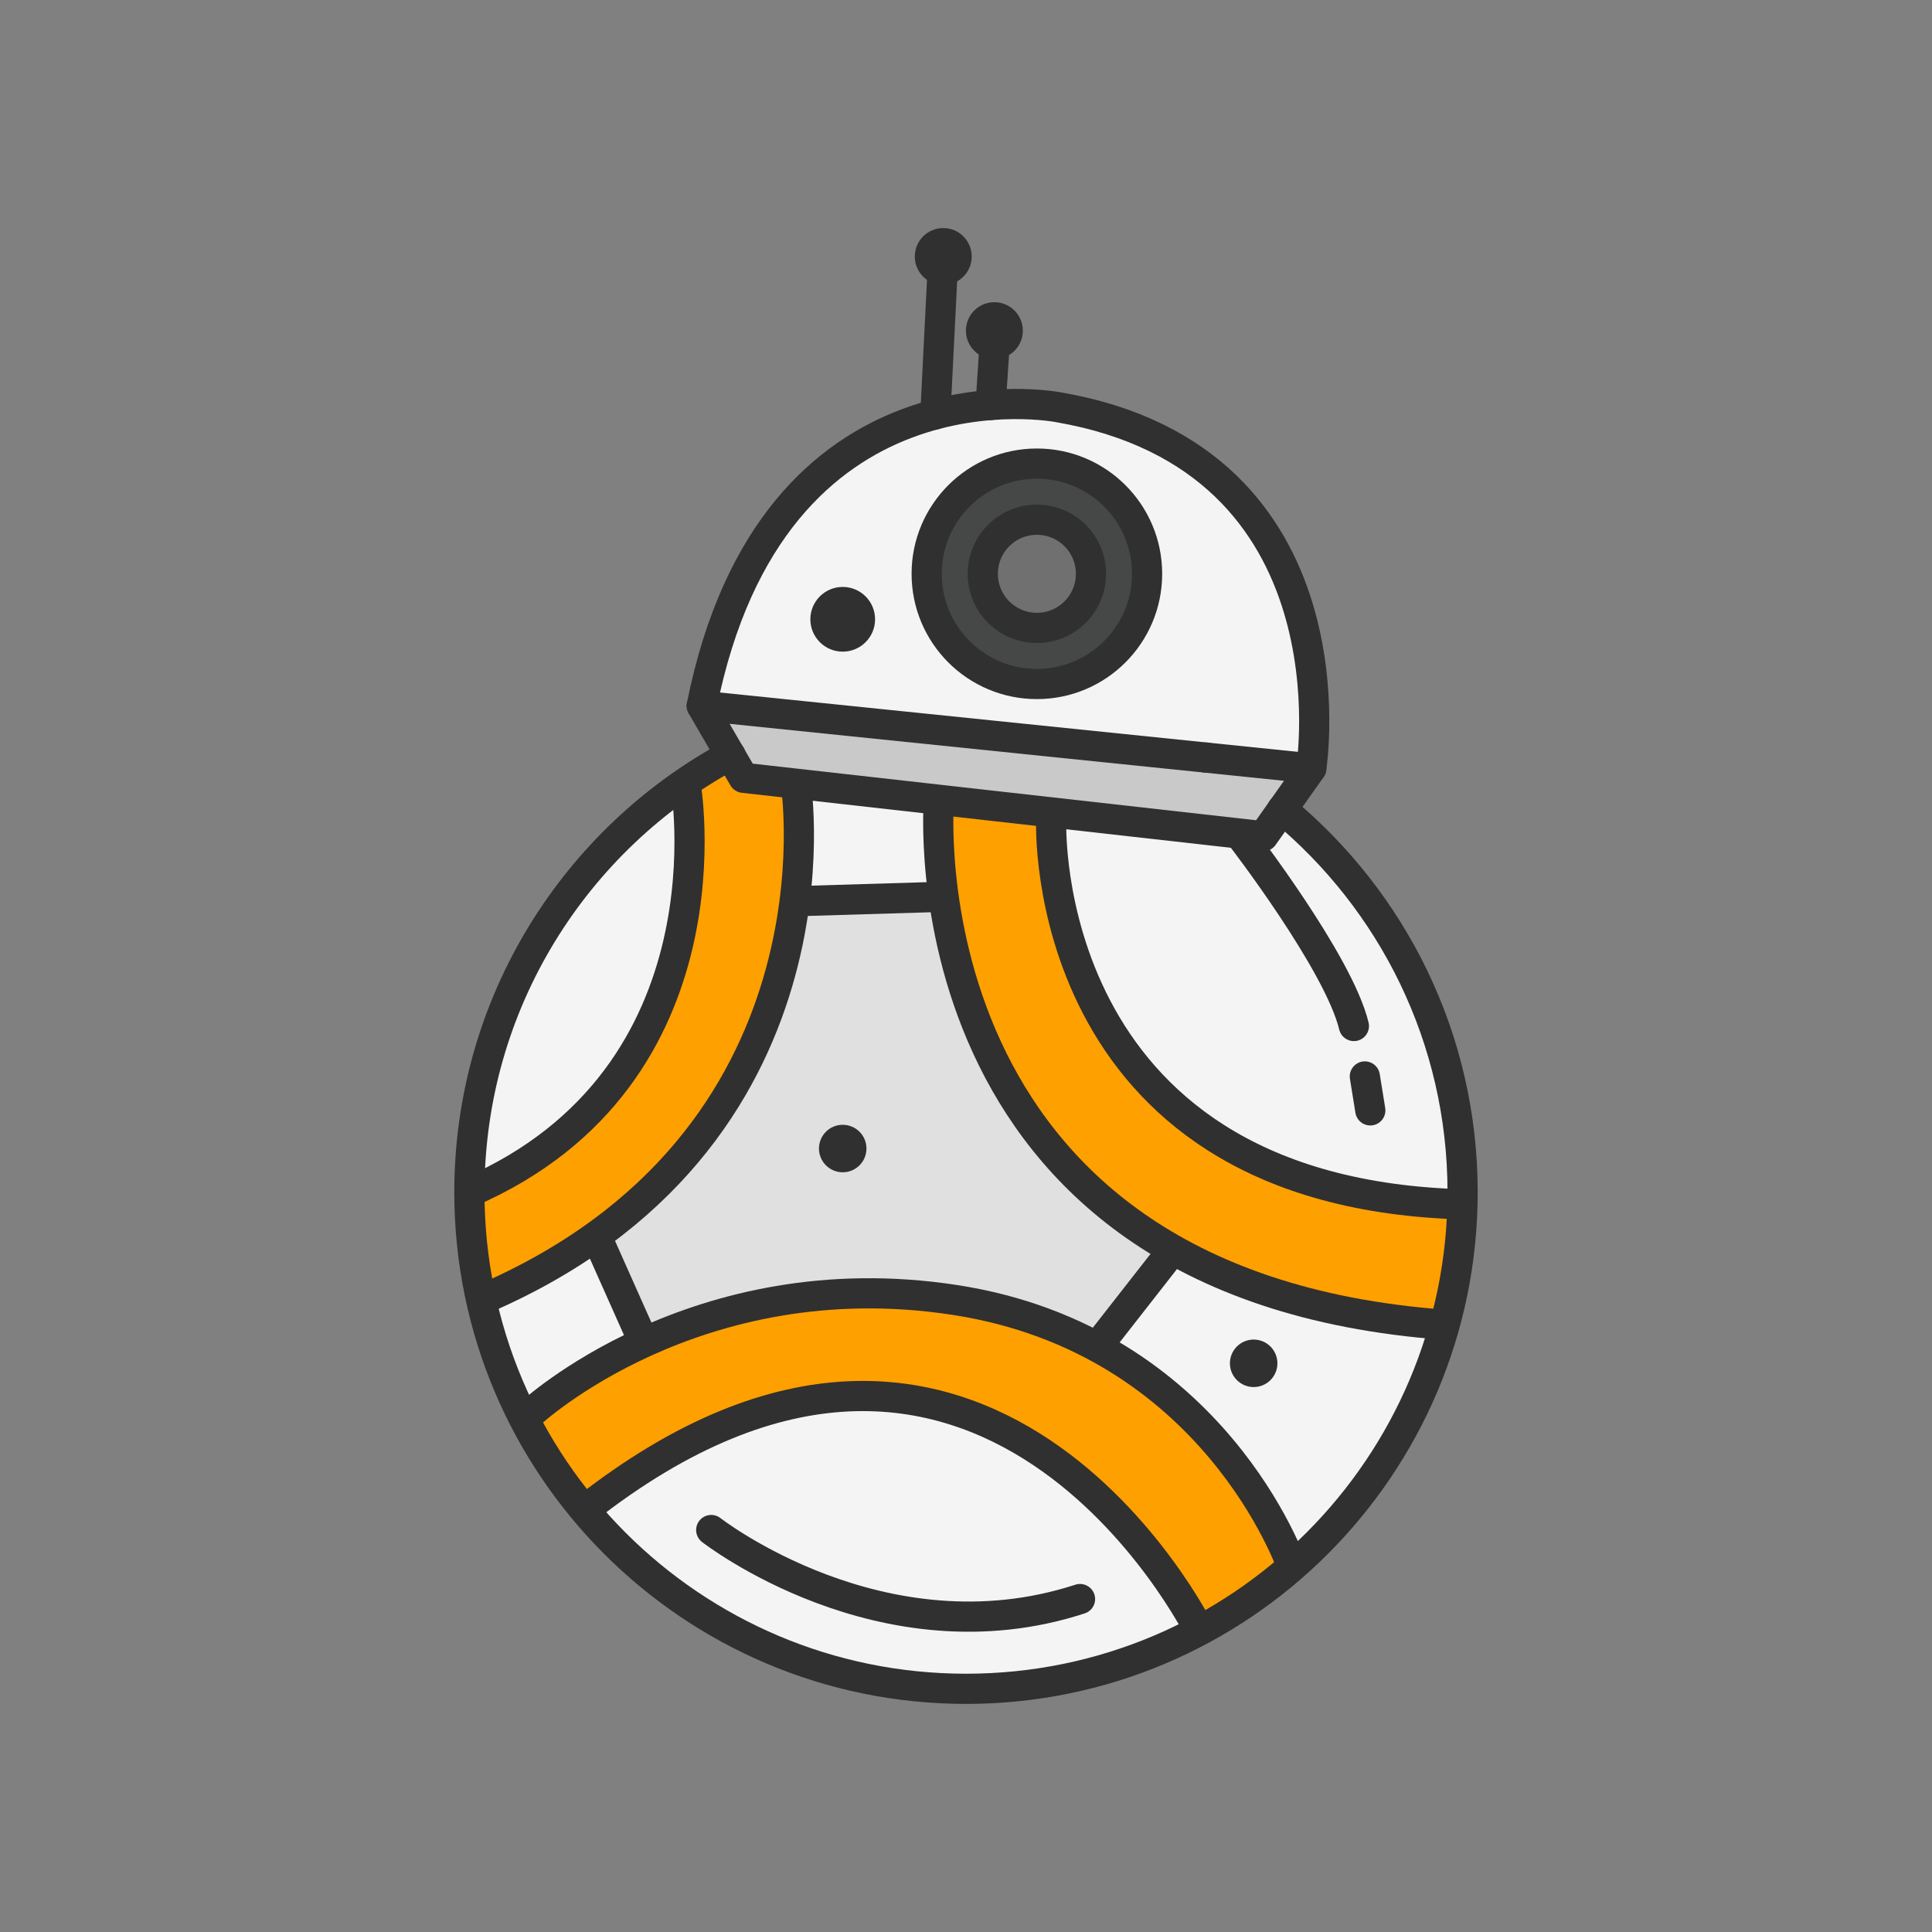
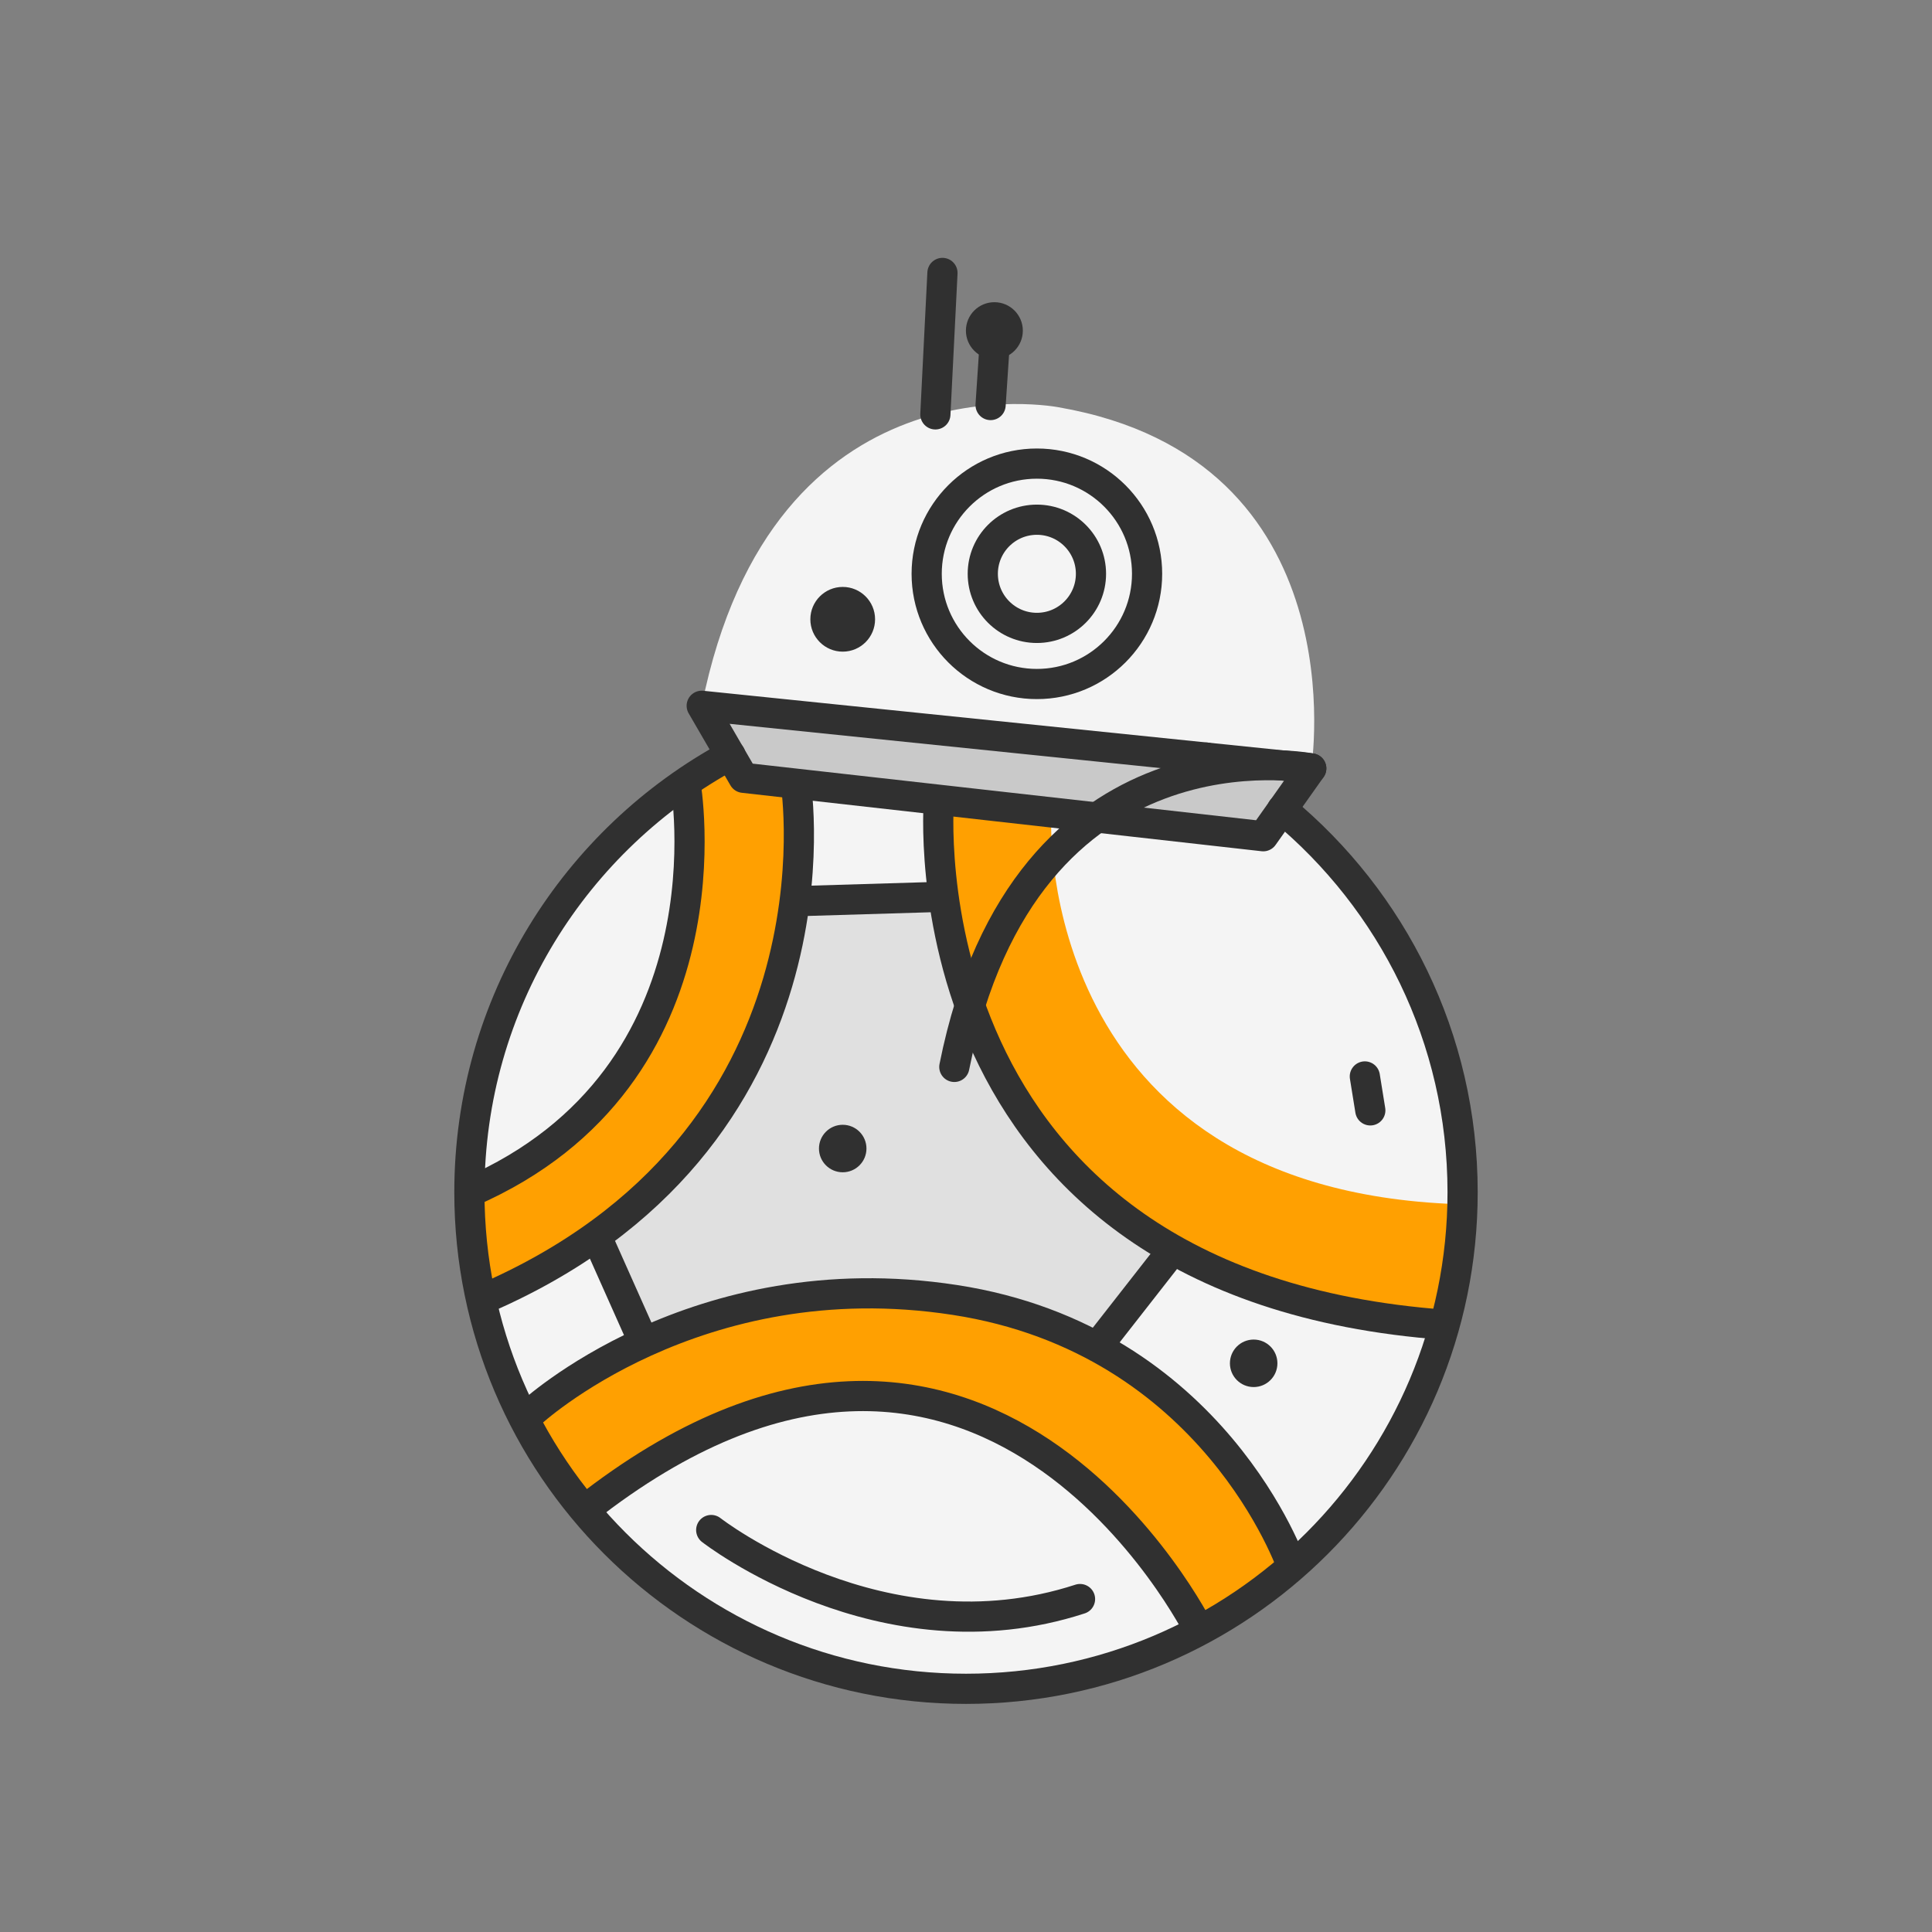
<svg xmlns="http://www.w3.org/2000/svg" style="enable-background:new 0 0 48 48;" version="1.1" viewBox="0 0 48 48" xml:space="preserve">
  <rect x="0" y="0" width="48" height="48" fill="#808080" stroke="none" />
  <g id="Icons">
    <g>
      <path d="M31.854,20.108c2.736,2.265,4.484,5.68,4.484,9.512    c0,6.812-5.526,12.338-12.338,12.338c-6.812,0-12.338-5.526-12.338-12.338    c0-4.693,2.627-8.778,6.486-10.862" style="fill:#F4F4F4;" />
      <polygon points="19.749,22.336 14.52,29.916 15.901,33.496 27.105,33.871     29.602,30.359 24,22.336   " style="fill:#E0E0E0;" />
      <path d="M14.52,37.515c9.914-7.805,15.279,2.996,15.279,2.996    c0.895-0.347,1.668-0.869,2.303-1.589c0,0-1.927-5.634-8.38-6.626    c-6.453-0.993-10.547,2.824-10.547,2.824C13.485,36.147,13.932,36.947,14.52,37.515z" style="fill:#FFA001;" />
      <path d="M11.662,29.62c6.673-2.898,5.366-10.177,5.366-10.177l1.12-0.685    l1.624,0.712c0,0,1.402,8.892-7.818,12.826" style="fill:#FFA001;" />
      <path d="M26.117,20.41c0,0-0.347,9.124,10.061,9.506    c0.092,1.111,0.052,2.144-0.285,2.997c-13.572-0.993-12.566-13.043-12.566-13.043" style="fill:#FFA001;" />
      <path d="M32.578,19.091c0,0,1.219-7.675-6.275-8.972c0,0-7.105-1.4-8.868,7.416" style="fill:#F4F4F4;" />
      <polygon points="32.578,19.091 17.434,17.535 18.472,19.324 31.385,20.776   " style="fill:#C9C9C9;" />
-       <circle cx="25.761" cy="14.256" r="2.738" style="fill:#464747;" />
-       <circle cx="25.761" cy="14.256" r="1.344" style="fill:#707070;" />
      <line style="fill:none;stroke:#303030;stroke-width:0.75;stroke-linecap:round;stroke-linejoin:round;stroke-miterlimit:10;" x1="29.97" x2="29.961" y1="18.822" y2="18.822" />
      <path d="    M31.854,20.108c2.736,2.265,4.484,5.68,4.484,9.512c0,6.812-5.526,12.338-12.338,12.338    c-6.812,0-12.338-5.526-12.338-12.338c0-4.693,2.627-8.778,6.486-10.862" style="fill:none;stroke:#303030;stroke-width:0.75;stroke-linecap:round;stroke-linejoin:round;stroke-miterlimit:10;" />
      <polygon points="    32.578,19.091 17.434,17.535 18.472,19.324 31.385,20.776   " style="fill:none;stroke:#303030;stroke-width:0.75;stroke-linecap:round;stroke-linejoin:round;stroke-miterlimit:10;" />
-       <path d="    M32.578,19.091c0,0,1.219-7.675-6.275-8.972c0,0-7.105-1.4-8.868,7.416" style="fill:none;stroke:#303030;stroke-width:0.75;stroke-linecap:round;stroke-linejoin:round;stroke-miterlimit:10;" />
+       <path d="    M32.578,19.091c0,0-7.105-1.4-8.868,7.416" style="fill:none;stroke:#303030;stroke-width:0.75;stroke-linecap:round;stroke-linejoin:round;stroke-miterlimit:10;" />
      <circle cx="25.761" cy="14.256" r="2.738" style="fill:none;stroke:#303030;stroke-width:0.75;stroke-linecap:round;stroke-linejoin:round;stroke-miterlimit:10;" />
      <circle cx="25.761" cy="14.256" r="1.344" style="fill:none;stroke:#303030;stroke-width:0.75;stroke-linecap:round;stroke-linejoin:round;stroke-miterlimit:10;" />
      <circle cx="20.937" cy="15.386" r="0.804" style="fill:#303030;" />
      <line style="fill:none;stroke:#303030;stroke-width:0.75;stroke-linecap:round;stroke-linejoin:round;stroke-miterlimit:10;" x1="24.611" x2="24.705" y1="10.063" y2="8.65" />
      <line style="fill:none;stroke:#303030;stroke-width:0.75;stroke-linecap:round;stroke-linejoin:round;stroke-miterlimit:10;" x1="23.239" x2="23.415" y1="10.295" y2="6.781" />
      <circle cx="24.705" cy="8.215" r="0.707" style="fill:#303030;" />
-       <circle cx="23.435" cy="6.373" r="0.707" style="fill:#303030;" />
-       <path d="M26.117,20.41    c0,0-0.347,9.124,10.061,9.506" style="fill:none;stroke:#303030;stroke-width:0.75;stroke-miterlimit:10;" />
      <path d="M23.327,19.87    c0,0-1.007,12.05,12.566,13.043" style="fill:none;stroke:#303030;stroke-width:0.75;stroke-miterlimit:10;" />
      <path d="M17.028,19.443    c0,0,1.307,7.279-5.366,10.177" style="fill:none;stroke:#303030;stroke-width:0.75;stroke-miterlimit:10;" />
      <path d="M19.772,19.471    c0,0,1.402,8.892-7.818,12.826" style="fill:none;stroke:#303030;stroke-width:0.75;stroke-miterlimit:10;" />
      <path d="M29.799,40.512    c0,0-5.365-10.801-15.279-2.996" style="fill:none;stroke:#303030;stroke-width:0.75;stroke-miterlimit:10;" />
      <path d="M32.102,38.923    c0,0-1.927-5.634-8.38-6.626c-6.453-0.993-10.547,2.824-10.547,2.824" style="fill:none;stroke:#303030;stroke-width:0.75;stroke-miterlimit:10;" />
      <line style="fill:none;stroke:#303030;stroke-width:0.75;stroke-miterlimit:10;" x1="29.143" x2="27.254" y1="31.047" y2="33.463" />
      <line style="fill:none;stroke:#303030;stroke-width:0.75;stroke-miterlimit:10;" x1="14.911" x2="15.901" y1="30.922" y2="33.143" />
      <line style="fill:none;stroke:#303030;stroke-width:0.75;stroke-miterlimit:10;" x1="23.31" x2="19.848" y1="22.284" y2="22.388" />
      <circle cx="31.147" cy="33.871" r="0.59" style="fill:#303030;" />
      <circle cx="20.937" cy="28.535" r="0.59" style="fill:#303030;" />
-       <path d="M30.833,20.776    c0,0,2.423,3.136,2.804,4.715" style="fill:none;stroke:#303030;stroke-width:0.75;stroke-linecap:round;stroke-miterlimit:10;" />
      <line style="fill:none;stroke:#303030;stroke-width:0.75;stroke-linecap:round;stroke-miterlimit:10;" x1="33.909" x2="34.045" y1="26.744" y2="27.587" />
      <path d="M17.67,38.013    c0,0,4.244,3.317,9.163,1.715" style="fill:none;stroke:#303030;stroke-width:0.75;stroke-linecap:round;stroke-miterlimit:10;" />
    </g>
  </g>
</svg>